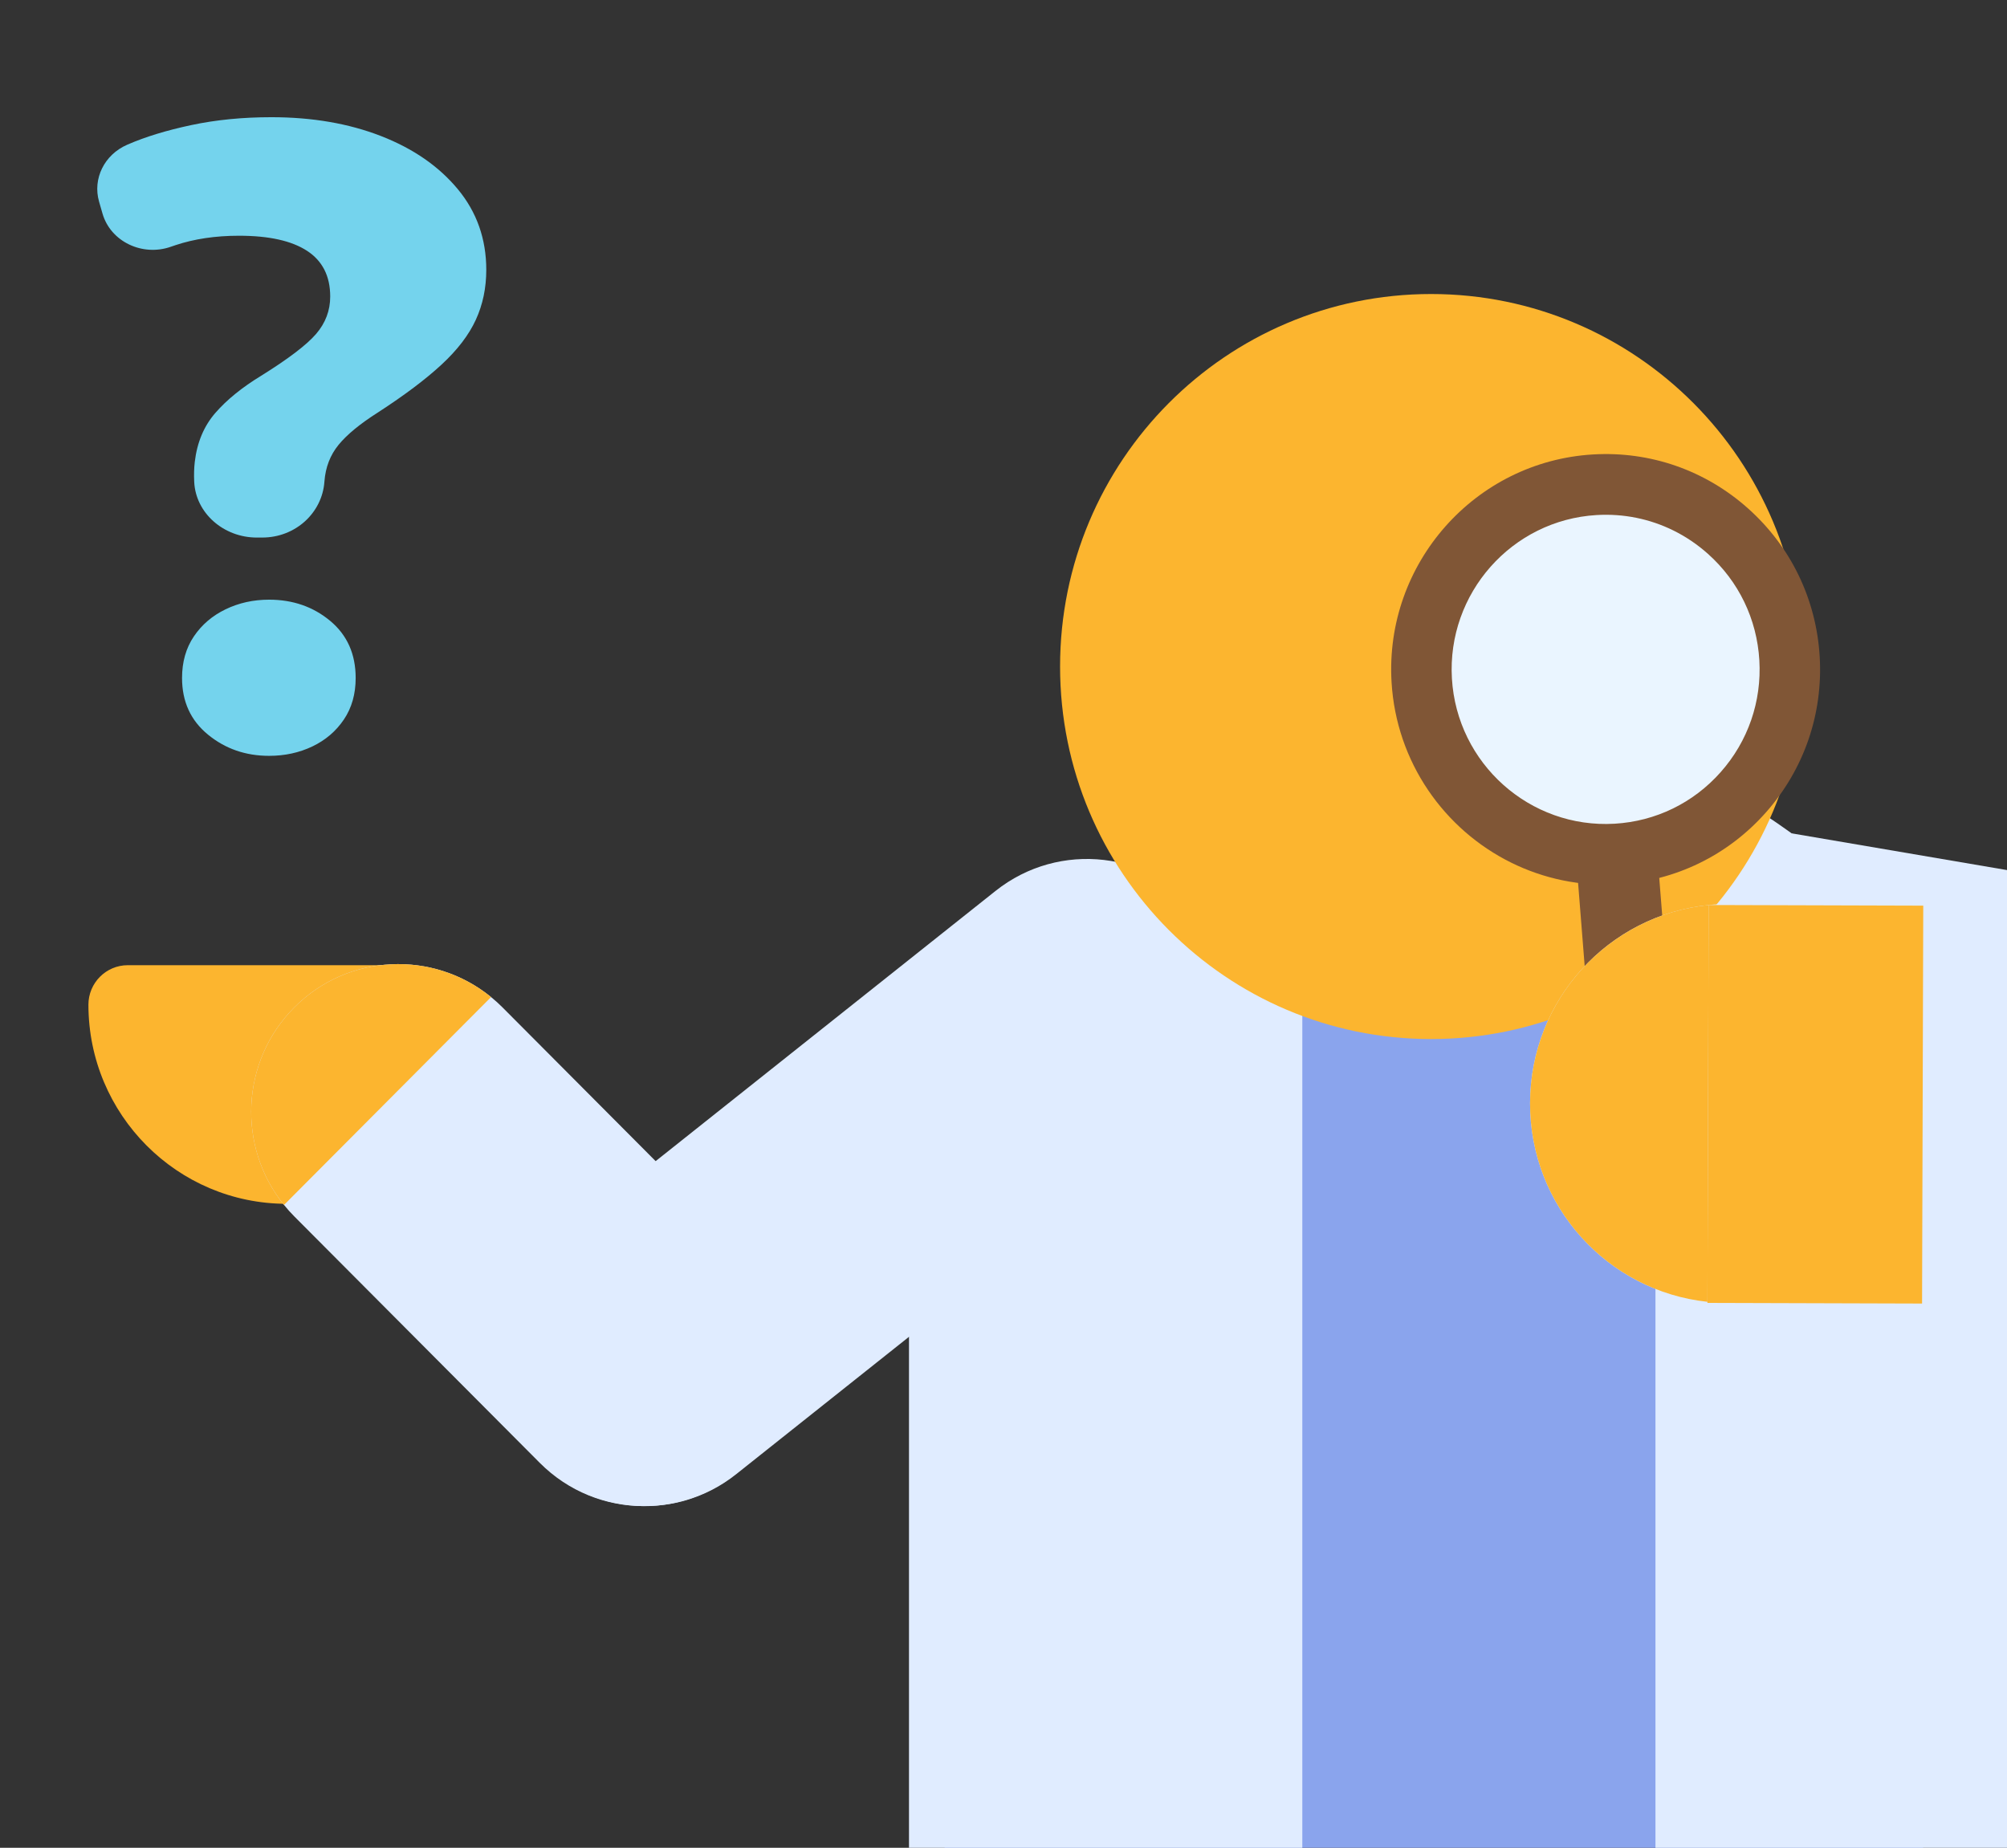
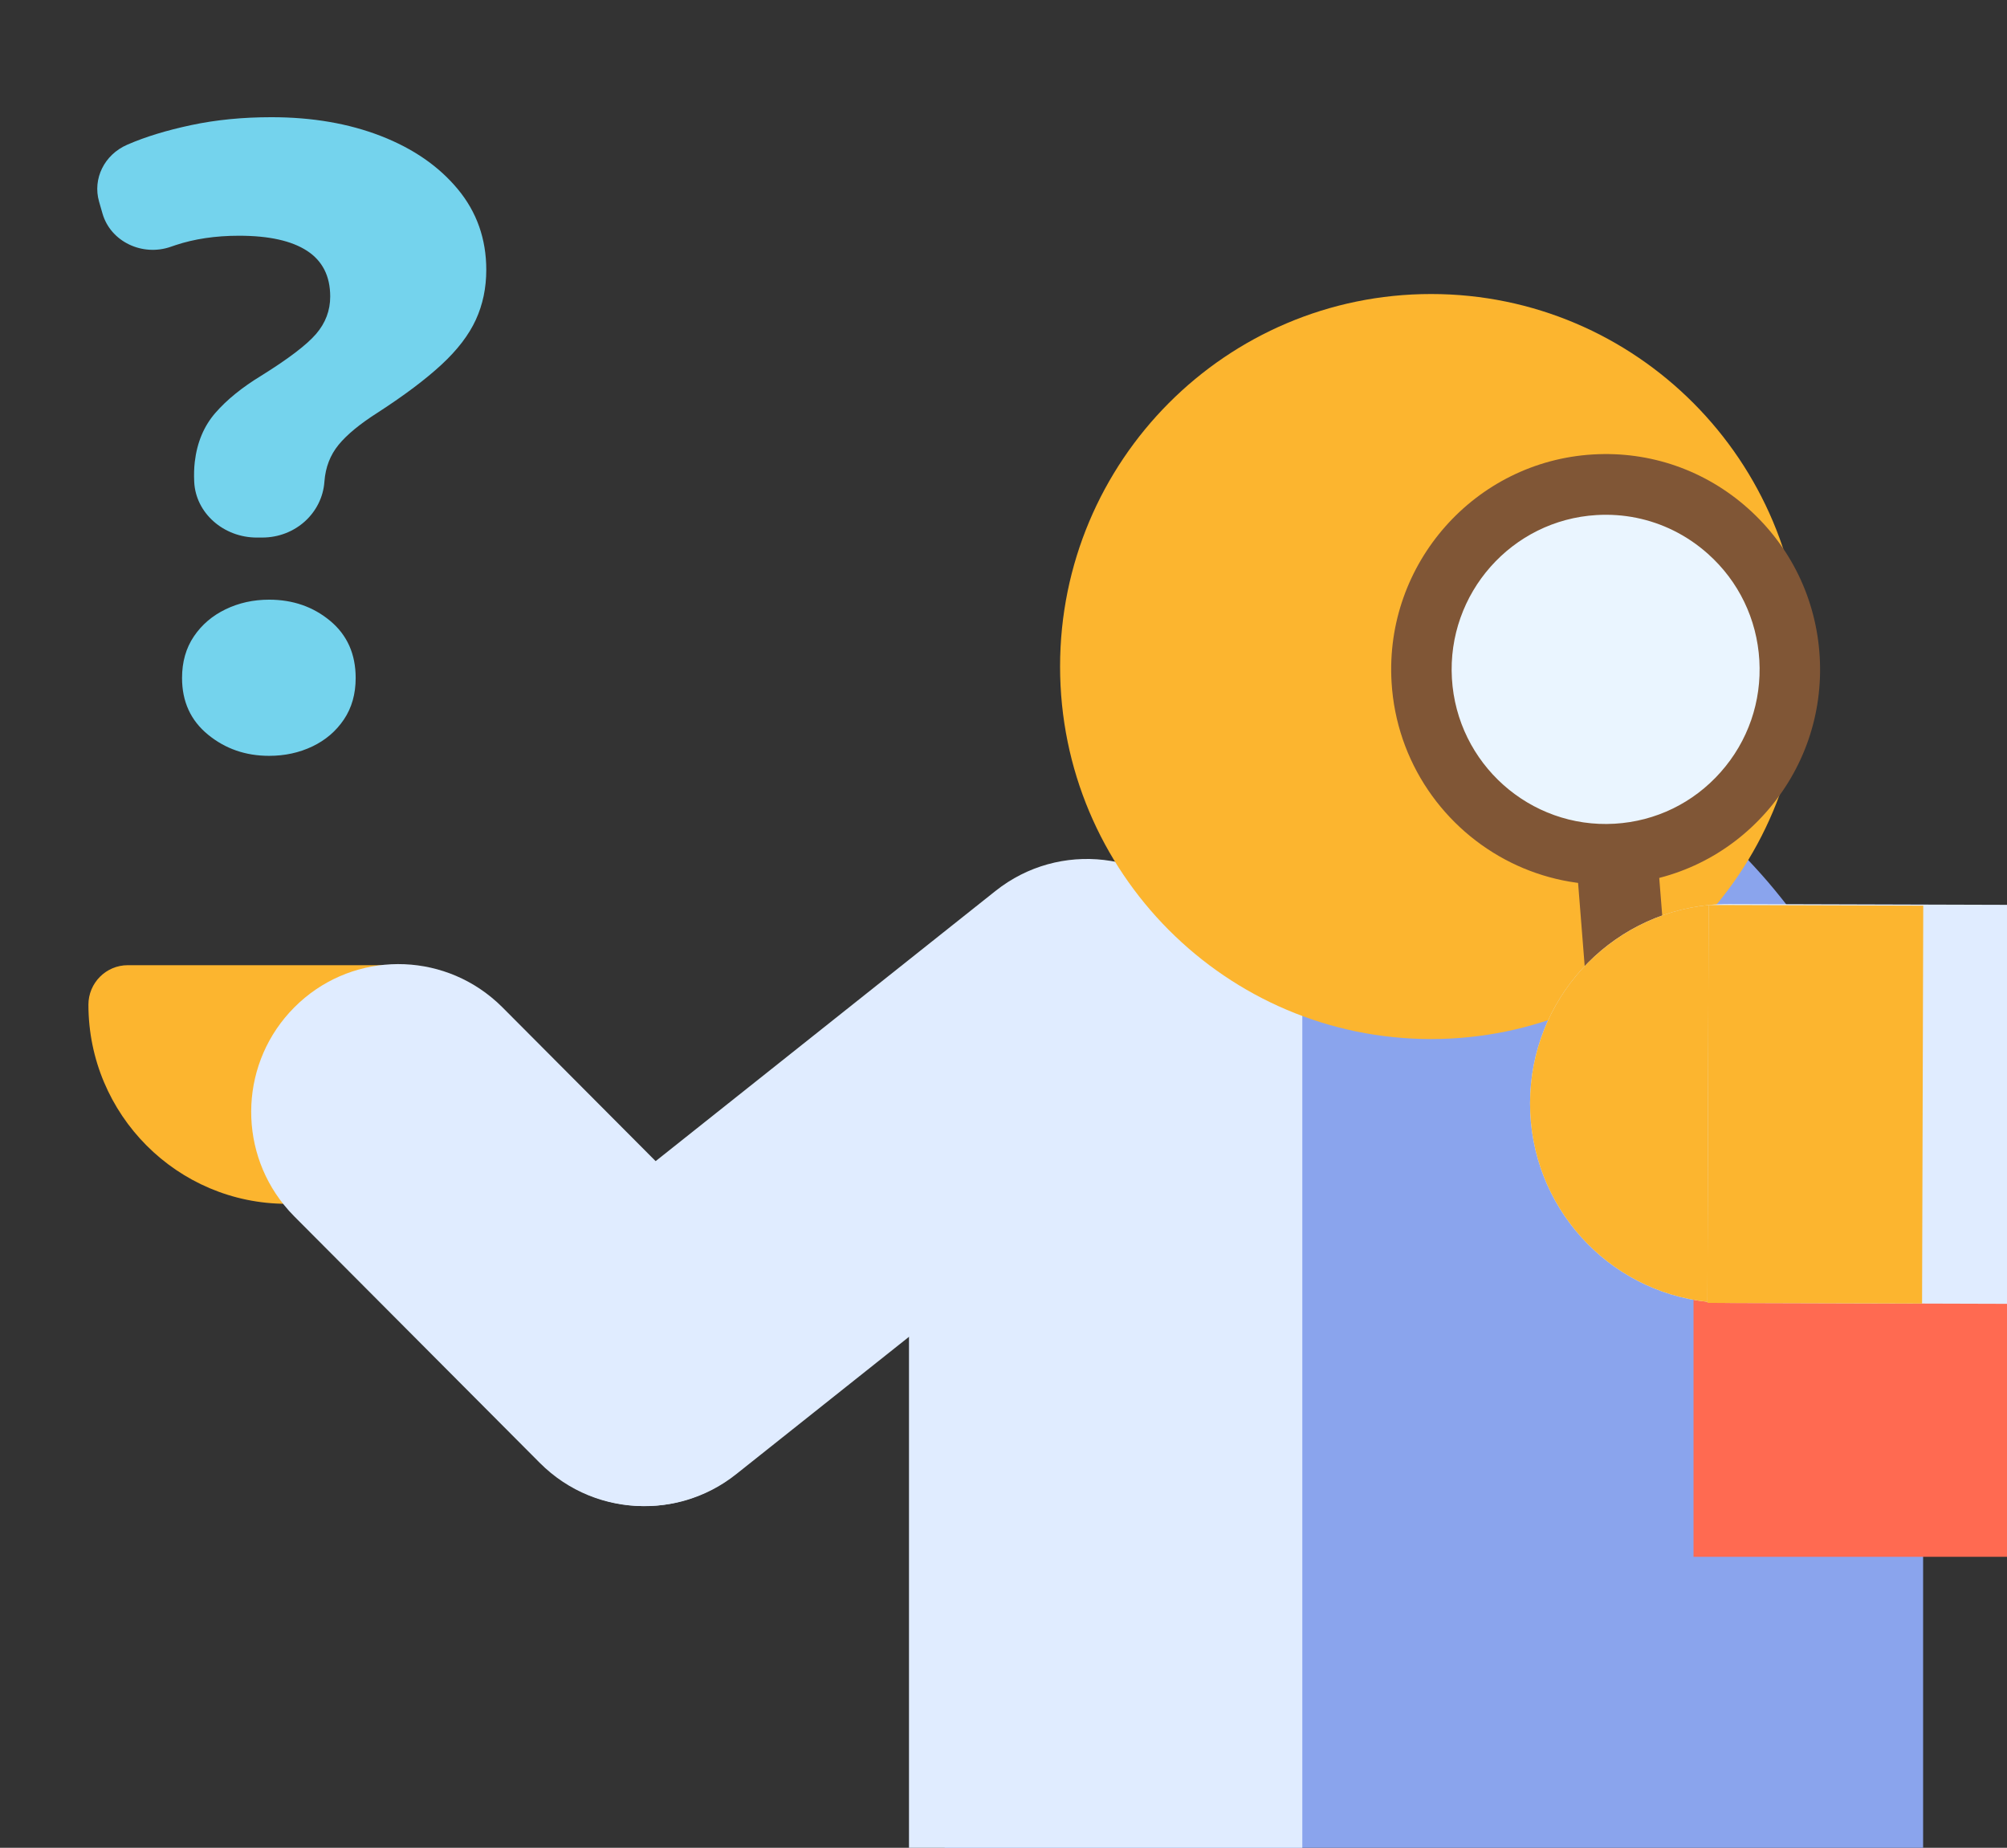
<svg xmlns="http://www.w3.org/2000/svg" width="227" height="209" viewBox="0 0 227 209" fill="none">
  <rect x="0" y="0" width="227" height="209" fill="#333333" stroke="none" />
  <g clip-path="url(#clip0_19985_39209)">
    <path d="M29.051 60.802C25.299 60.802 22.137 58.045 21.966 54.505C21.927 53.688 21.949 52.934 22.03 52.243C22.291 50.033 23.068 48.186 24.36 46.702C25.651 45.217 27.38 43.815 29.545 42.496C32.617 40.583 34.685 39.008 35.751 37.771C36.815 36.534 37.348 35.124 37.348 33.541C37.348 31.232 36.475 29.509 34.73 28.37C32.984 27.233 30.418 26.663 27.032 26.663C24.378 26.663 21.987 27.019 19.858 27.727C19.687 27.784 19.517 27.843 19.346 27.902C16.097 29.051 12.505 27.322 11.594 24.158L11.205 22.804C10.46 20.216 11.801 17.498 14.378 16.374L14.438 16.348C16.445 15.474 18.846 14.74 21.639 14.147C24.432 13.553 27.452 13.256 30.699 13.256C35.308 13.256 39.436 13.966 43.085 15.384C46.733 16.802 49.631 18.806 51.779 21.395C53.926 23.985 55 27.028 55 30.523C55 32.568 54.607 34.449 53.821 36.163C53.036 37.878 51.744 39.569 49.946 41.234C48.147 42.9 45.747 44.706 42.745 46.652C40.72 47.938 39.236 49.158 38.294 50.313C37.351 51.468 36.818 52.844 36.696 54.443C36.695 54.459 36.694 54.476 36.692 54.491C36.434 58.022 33.41 60.8 29.662 60.8H29.053L29.051 60.802ZM30.436 85.491C27.782 85.491 25.477 84.691 23.523 83.091C21.568 81.491 20.59 79.355 20.59 76.684C20.59 74.87 21.035 73.303 21.926 71.984C22.816 70.665 24.011 69.642 25.513 68.916C27.015 68.191 28.655 67.827 30.436 67.827C33.123 67.827 35.428 68.627 37.348 70.227C39.268 71.827 40.228 73.98 40.228 76.684C40.228 78.498 39.783 80.065 38.893 81.384C38.003 82.703 36.816 83.718 35.331 84.427C33.847 85.135 32.216 85.491 30.435 85.491H30.436Z" fill="#74D3ED" />
-     <path d="M252.03 102.681L202.63 94.255L210.169 106.849L252.03 109.531V102.681Z" fill="#E0ECFF" />
-     <path d="M217.511 151.1V209.384H106.84V151.1C106.84 146.901 107.131 142.78 107.683 138.782C107.775 138.12 107.877 137.457 107.985 136.793C108.199 135.474 108.445 134.167 108.715 132.874C109.185 130.618 109.747 128.402 110.392 126.237C110.576 125.619 110.77 125.003 110.964 124.391C112.047 121.038 113.324 117.813 114.786 114.739C115.582 113.068 116.431 111.437 117.33 109.857L117.335 109.851C117.933 108.804 118.552 107.771 119.195 106.763C119.844 105.755 120.508 104.767 121.193 103.805C121.878 102.843 122.583 101.907 123.309 100.998C124.765 99.171 126.298 97.449 127.902 95.837C129.037 94.693 130.202 93.613 131.403 92.593C132.235 91.884 133.079 91.202 133.942 90.552C135.235 89.57 136.558 88.661 137.917 87.815C138.822 87.256 139.736 86.723 140.666 86.229C140.666 86.229 140.666 86.222 140.672 86.222C141.137 85.976 141.607 85.735 142.077 85.501C148.305 82.401 155.086 80.71 162.178 80.71C169.27 80.71 176.045 82.4 182.274 85.501C182.616 85.671 182.969 85.852 183.337 86.054H183.342C184.093 86.457 184.891 86.912 185.719 87.419C186.219 87.731 186.725 88.055 187.246 88.401H187.251C188.34 89.128 189.474 89.934 190.639 90.845C190.808 90.975 190.977 91.105 191.151 91.242C191.319 91.378 191.488 91.514 191.656 91.658C191.978 91.911 192.305 92.184 192.627 92.457C192.954 92.73 193.281 93.016 193.608 93.308C193.894 93.562 194.18 93.815 194.472 94.088C194.635 94.232 194.799 94.381 194.963 94.53C195.121 94.68 195.284 94.835 195.448 94.992C195.724 95.258 196.005 95.538 196.286 95.811C196.777 96.285 197.262 96.792 197.753 97.305C197.993 97.559 198.228 97.806 198.463 98.067C198.964 98.612 199.459 99.165 199.95 99.737C200.441 100.309 200.931 100.907 201.422 101.519C201.647 101.791 201.872 102.084 202.091 102.363C202.332 102.675 202.572 102.987 202.807 103.306C203.047 103.624 203.282 103.949 203.512 104.281C203.589 104.379 203.665 104.482 203.737 104.586C203.747 104.593 203.752 104.6 203.752 104.606C203.823 104.704 203.89 104.807 203.956 104.906C204.508 105.679 205.05 106.484 205.581 107.304C206.112 108.129 206.633 108.98 207.139 109.858C207.344 110.196 207.532 110.541 207.732 110.885C208.038 111.438 208.34 111.991 208.636 112.562V112.569C208.886 113.043 209.137 113.531 209.382 114.025C209.913 115.091 210.429 116.189 210.914 117.32C211.119 117.795 211.323 118.263 211.512 118.75C211.512 118.75 211.523 118.757 211.523 118.764L211.517 118.77C211.63 119.043 211.742 119.31 211.855 119.583C211.962 119.862 212.069 120.135 212.177 120.415C212.417 121.045 212.652 121.676 212.877 122.332C212.968 122.593 213.055 122.846 213.142 123.106C213.228 123.366 213.316 123.626 213.397 123.885C213.582 124.438 213.755 124.991 213.929 125.556C213.939 125.582 213.949 125.608 213.954 125.634C213.96 125.66 213.965 125.686 213.97 125.713C214.036 125.94 214.108 126.161 214.169 126.389C214.225 126.565 214.276 126.746 214.327 126.928C214.394 127.156 214.455 127.383 214.516 127.618C214.593 127.904 214.669 128.189 214.741 128.475C214.823 128.787 214.905 129.106 214.981 129.418C215.139 130.055 215.287 130.699 215.436 131.349C215.578 131.999 215.717 132.655 215.844 133.325V133.331C216.238 135.339 216.565 137.407 216.825 139.545C216.882 140 216.933 140.461 216.979 140.923V140.93C217.055 141.619 217.122 142.314 217.183 143.022C217.24 143.731 217.291 144.446 217.331 145.167C217.352 145.466 217.367 145.758 217.383 146.057C217.398 146.396 217.419 146.733 217.428 147.078C217.439 147.259 217.443 147.442 217.449 147.617V147.624C217.464 148.066 217.479 148.521 217.485 148.976C217.505 149.671 217.51 150.386 217.51 151.102L217.511 151.1Z" fill="#8AA4ED" />
+     <path d="M217.511 151.1V209.384H106.84V151.1C106.84 146.901 107.131 142.78 107.683 138.782C107.775 138.12 107.877 137.457 107.985 136.793C108.199 135.474 108.445 134.167 108.715 132.874C109.185 130.618 109.747 128.402 110.392 126.237C110.576 125.619 110.77 125.003 110.964 124.391C112.047 121.038 113.324 117.813 114.786 114.739C115.582 113.068 116.431 111.437 117.33 109.857L117.335 109.851C117.933 108.804 118.552 107.771 119.195 106.763C119.844 105.755 120.508 104.767 121.193 103.805C121.878 102.843 122.583 101.907 123.309 100.998C124.765 99.171 126.298 97.449 127.902 95.837C129.037 94.693 130.202 93.613 131.403 92.593C132.235 91.884 133.079 91.202 133.942 90.552C135.235 89.57 136.558 88.661 137.917 87.815C138.822 87.256 139.736 86.723 140.666 86.229C140.666 86.229 140.666 86.222 140.672 86.222C141.137 85.976 141.607 85.735 142.077 85.501C148.305 82.401 155.086 80.71 162.178 80.71C169.27 80.71 176.045 82.4 182.274 85.501C182.616 85.671 182.969 85.852 183.337 86.054H183.342C184.093 86.457 184.891 86.912 185.719 87.419H187.251C188.34 89.128 189.474 89.934 190.639 90.845C190.808 90.975 190.977 91.105 191.151 91.242C191.319 91.378 191.488 91.514 191.656 91.658C191.978 91.911 192.305 92.184 192.627 92.457C192.954 92.73 193.281 93.016 193.608 93.308C193.894 93.562 194.18 93.815 194.472 94.088C194.635 94.232 194.799 94.381 194.963 94.53C195.121 94.68 195.284 94.835 195.448 94.992C195.724 95.258 196.005 95.538 196.286 95.811C196.777 96.285 197.262 96.792 197.753 97.305C197.993 97.559 198.228 97.806 198.463 98.067C198.964 98.612 199.459 99.165 199.95 99.737C200.441 100.309 200.931 100.907 201.422 101.519C201.647 101.791 201.872 102.084 202.091 102.363C202.332 102.675 202.572 102.987 202.807 103.306C203.047 103.624 203.282 103.949 203.512 104.281C203.589 104.379 203.665 104.482 203.737 104.586C203.747 104.593 203.752 104.6 203.752 104.606C203.823 104.704 203.89 104.807 203.956 104.906C204.508 105.679 205.05 106.484 205.581 107.304C206.112 108.129 206.633 108.98 207.139 109.858C207.344 110.196 207.532 110.541 207.732 110.885C208.038 111.438 208.34 111.991 208.636 112.562V112.569C208.886 113.043 209.137 113.531 209.382 114.025C209.913 115.091 210.429 116.189 210.914 117.32C211.119 117.795 211.323 118.263 211.512 118.75C211.512 118.75 211.523 118.757 211.523 118.764L211.517 118.77C211.63 119.043 211.742 119.31 211.855 119.583C211.962 119.862 212.069 120.135 212.177 120.415C212.417 121.045 212.652 121.676 212.877 122.332C212.968 122.593 213.055 122.846 213.142 123.106C213.228 123.366 213.316 123.626 213.397 123.885C213.582 124.438 213.755 124.991 213.929 125.556C213.939 125.582 213.949 125.608 213.954 125.634C213.96 125.66 213.965 125.686 213.97 125.713C214.036 125.94 214.108 126.161 214.169 126.389C214.225 126.565 214.276 126.746 214.327 126.928C214.394 127.156 214.455 127.383 214.516 127.618C214.593 127.904 214.669 128.189 214.741 128.475C214.823 128.787 214.905 129.106 214.981 129.418C215.139 130.055 215.287 130.699 215.436 131.349C215.578 131.999 215.717 132.655 215.844 133.325V133.331C216.238 135.339 216.565 137.407 216.825 139.545C216.882 140 216.933 140.461 216.979 140.923V140.93C217.055 141.619 217.122 142.314 217.183 143.022C217.24 143.731 217.291 144.446 217.331 145.167C217.352 145.466 217.367 145.758 217.383 146.057C217.398 146.396 217.419 146.733 217.428 147.078C217.439 147.259 217.443 147.442 217.449 147.617V147.624C217.464 148.066 217.479 148.521 217.485 148.976C217.505 149.671 217.51 150.386 217.51 151.102L217.511 151.1Z" fill="#8AA4ED" />
    <path d="M187.242 85.702C185.011 97.739 174.501 106.85 161.867 106.85C149.233 106.85 138.719 97.739 136.489 85.702C144.358 82.619 152.915 80.928 161.867 80.928C170.819 80.928 179.377 82.619 187.242 85.702Z" fill="#FCB52F" />
    <path d="M230.857 139.554C229.892 136.335 228.142 133.46 225.838 131.148C222.205 127.499 217.185 125.241 211.637 125.241C200.54 125.241 191.545 134.273 191.545 145.406V176.086H231.721V151.07L230.857 139.554Z" fill="#FF6A51" />
    <path d="M147.297 85.695V209.146H102.81V151.068C102.81 146.883 103.177 142.777 103.874 138.793C103.99 138.133 104.119 137.473 104.255 136.811C104.525 135.496 104.835 134.195 105.177 132.906C105.777 130.658 106.487 128.45 107.294 126.293C107.526 125.677 107.771 125.062 108.016 124.453C109.383 121.112 111.003 117.899 112.841 114.835C113.847 113.17 114.919 111.545 116.054 109.971L116.06 109.964C116.815 108.921 117.596 107.891 118.408 106.887C119.227 105.883 120.066 104.898 120.931 103.94C121.796 102.981 122.686 102.048 123.602 101.142C125.44 99.322 127.375 97.606 129.402 95.999C130.834 94.86 132.305 93.784 133.821 92.767C134.872 92.061 135.937 91.382 137.027 90.734C138.659 89.755 140.329 88.849 142.045 88.007C143.181 87.449 144.342 86.918 145.516 86.426C145.516 86.426 145.516 86.419 145.523 86.419C146.11 86.167 146.703 85.928 147.297 85.695Z" fill="#E0ECFF" />
    <path d="M135.994 103.496C130.284 96.256 119.812 95.035 112.601 100.768L62.593 140.525C55.383 146.257 54.167 156.772 59.876 164.011C65.586 171.251 76.059 172.472 83.269 166.739L133.277 126.982L135.994 103.496Z" fill="#E0ECFF" />
    <path d="M10 113.642C10 111.174 11.996 109.17 14.454 109.17H45.556C49.222 109.17 52.198 112.158 52.198 115.839V129.49C52.198 133.171 49.222 136.159 45.556 136.159H32.428C20.05 136.159 10.001 126.069 10.001 113.641L10 113.642Z" fill="#FCB52F" />
    <path d="M84.601 165.457C81.348 168.723 77.086 170.356 72.824 170.351C68.562 170.356 64.3 168.724 61.048 165.457L33.283 137.581C32.871 137.167 32.483 136.737 32.124 136.288C26.813 129.727 27.197 120.056 33.288 113.939C39.375 107.828 49.008 107.444 55.543 112.776C55.99 113.136 56.418 113.525 56.831 113.939L84.596 141.815C91.1 148.346 91.1 158.931 84.601 165.457Z" fill="#E0ECFF" />
-     <path d="M55.542 112.776L32.124 136.288C26.814 129.727 27.197 120.056 33.288 113.939C39.375 107.828 49.008 107.444 55.543 112.776H55.542Z" fill="#FCB52F" />
-     <path d="M231.726 151.07V209.149H187.24V85.698C187.678 85.873 188.111 86.054 188.582 86.255H188.588C189.537 86.656 190.543 87.11 191.588 87.615C192.22 87.92 192.859 88.243 193.517 88.593H193.524C194.898 89.318 196.33 90.122 197.801 91.029C198.014 91.158 198.227 91.288 198.446 91.424C198.659 91.56 198.873 91.689 199.085 91.832C199.491 92.091 199.898 92.357 200.31 92.635C200.723 92.907 201.136 93.193 201.549 93.484C201.911 93.73 202.278 93.989 202.639 94.254C202.845 94.397 203.052 94.552 203.259 94.701C203.459 94.85 203.665 95.005 203.872 95.161C204.221 95.426 204.582 95.699 204.93 95.977C205.55 96.45 206.169 96.949 206.782 97.467C207.085 97.719 207.382 97.966 207.679 98.225C208.304 98.762 208.937 99.313 209.556 99.89C210.176 100.46 210.795 101.055 211.415 101.665C211.698 101.936 211.982 102.228 212.259 102.506C212.563 102.817 212.866 103.128 213.163 103.446C213.466 103.763 213.763 104.087 214.06 104.411C214.156 104.515 214.247 104.618 214.337 104.722C214.35 104.728 214.356 104.735 214.356 104.742C214.446 104.839 214.536 104.936 214.621 105.04C215.317 105.811 216.001 106.613 216.666 107.43C217.337 108.252 217.995 109.1 218.633 109.975C218.891 110.311 219.13 110.655 219.381 110.998C219.768 111.549 220.149 112.1 220.523 112.67V112.676C220.846 113.156 221.155 113.635 221.464 114.127C222.135 115.189 222.787 116.284 223.4 117.41C223.658 117.884 223.916 118.35 224.154 118.836C224.154 118.836 224.168 118.842 224.168 118.849C224.31 119.121 224.451 119.393 224.587 119.666C224.729 119.944 224.864 120.216 225 120.495C225.064 120.628 225.123 120.768 225.187 120.903C225.422 121.396 225.654 121.892 225.877 122.405C225.993 122.664 226.103 122.917 226.212 123.176C226.328 123.429 226.431 123.688 226.541 123.953C226.774 124.504 226.993 125.054 227.206 125.617C227.219 125.643 227.231 125.669 227.238 125.696C227.244 125.721 227.257 125.747 227.264 125.774C227.347 125.994 227.431 126.221 227.508 126.447C227.58 126.623 227.644 126.804 227.709 126.985C227.792 127.212 227.87 127.438 227.947 127.672C228.005 127.834 228.063 128.001 228.115 128.163C228.154 128.28 228.198 128.404 228.231 128.526C228.341 128.837 228.443 129.149 228.54 129.459C228.74 130.094 228.927 130.735 229.108 131.39C229.288 132.038 229.463 132.691 229.624 133.359V133.365C229.753 133.864 229.869 134.362 229.986 134.874C230.218 135.884 230.424 136.914 230.605 137.964C230.695 138.488 230.786 139.02 230.863 139.557C230.935 140.011 230.999 140.47 231.057 140.93V140.937C231.16 141.624 231.244 142.322 231.315 143.022C231.386 143.728 231.451 144.441 231.502 145.159C231.528 145.457 231.548 145.748 231.567 146.046C231.586 146.384 231.612 146.72 231.625 147.063C231.638 147.244 231.644 147.426 231.65 147.601V147.607C231.676 148.054 231.689 148.501 231.696 148.955C231.721 149.647 231.728 150.36 231.728 151.073L231.726 151.07Z" fill="#E0ECFF" />
    <path d="M206.682 139.928C210.439 139.928 213.484 136.871 213.484 133.099C213.484 129.327 210.439 126.27 206.682 126.27C202.926 126.27 199.881 129.327 199.881 133.099C199.881 136.871 202.926 139.928 206.682 139.928Z" fill="#161616" />
    <path d="M161.865 117.524C185.042 117.524 203.83 98.66 203.83 75.39C203.83 52.12 185.042 33.256 161.865 33.256C138.688 33.256 119.899 52.12 119.899 75.39C119.899 98.66 138.688 117.524 161.865 117.524Z" fill="#FCB52F" />
    <path d="M199.688 84.213C204.473 74.444 200.352 62.574 190.483 57.702C180.614 52.829 168.735 56.798 163.95 66.567C159.164 76.336 163.285 88.206 173.154 93.079C183.023 97.952 194.902 93.982 199.688 84.213Z" fill="#EAF5FF" />
    <path d="M180.698 127.716L178.237 96.701L187.417 96.156L189.88 127.172L180.698 127.716Z" fill="#805636" />
    <path d="M170.937 97.578C163.35 93.832 157.922 86.208 157.39 77.146C156.602 63.741 166.824 52.192 180.174 51.401C186.642 51.018 192.87 53.186 197.713 57.508C202.556 61.828 205.433 67.784 205.816 74.277C206.197 80.771 204.038 87.025 199.735 91.887C195.431 96.75 189.499 99.639 183.032 100.022C178.706 100.278 174.574 99.372 170.937 97.578ZM189.268 60.001C186.6 58.684 183.626 58.075 180.577 58.256C170.99 58.824 163.652 67.117 164.217 76.742C164.783 86.367 173.041 93.736 182.629 93.168C187.273 92.893 191.532 90.819 194.622 87.326C197.712 83.835 199.263 79.344 198.989 74.682C198.715 70.019 196.649 65.743 193.171 62.64C191.976 61.575 190.665 60.691 189.268 60.001Z" fill="#805636" />
    <path d="M270.999 125.044C271.018 118.811 268.518 113.162 264.459 109.07C260.408 104.969 254.796 102.427 248.588 102.408L195.591 102.249C194.803 102.246 194.025 102.282 193.256 102.366C181.946 103.504 173.089 113.075 173.055 124.75C173.02 136.416 181.819 146.04 193.121 147.246C193.89 147.334 194.669 147.375 195.456 147.377L248.453 147.537C260.869 147.574 270.962 137.501 270.999 125.044Z" fill="#E0ECFF" />
    <path d="M193.121 147.244L193.255 102.365C181.946 103.503 173.089 113.074 173.055 124.749C173.02 136.414 181.819 146.038 193.121 147.245V147.244Z" fill="#FCB52F" />
    <path d="M193.252 102.362L193.117 147.368L217.394 147.441L217.529 102.435L193.252 102.362Z" fill="#FCB52F" />
  </g>
  <defs>
    <clipPath id="clip0_19985_39209">
      <rect width="227" height="209" fill="white" />
    </clipPath>
  </defs>
</svg>